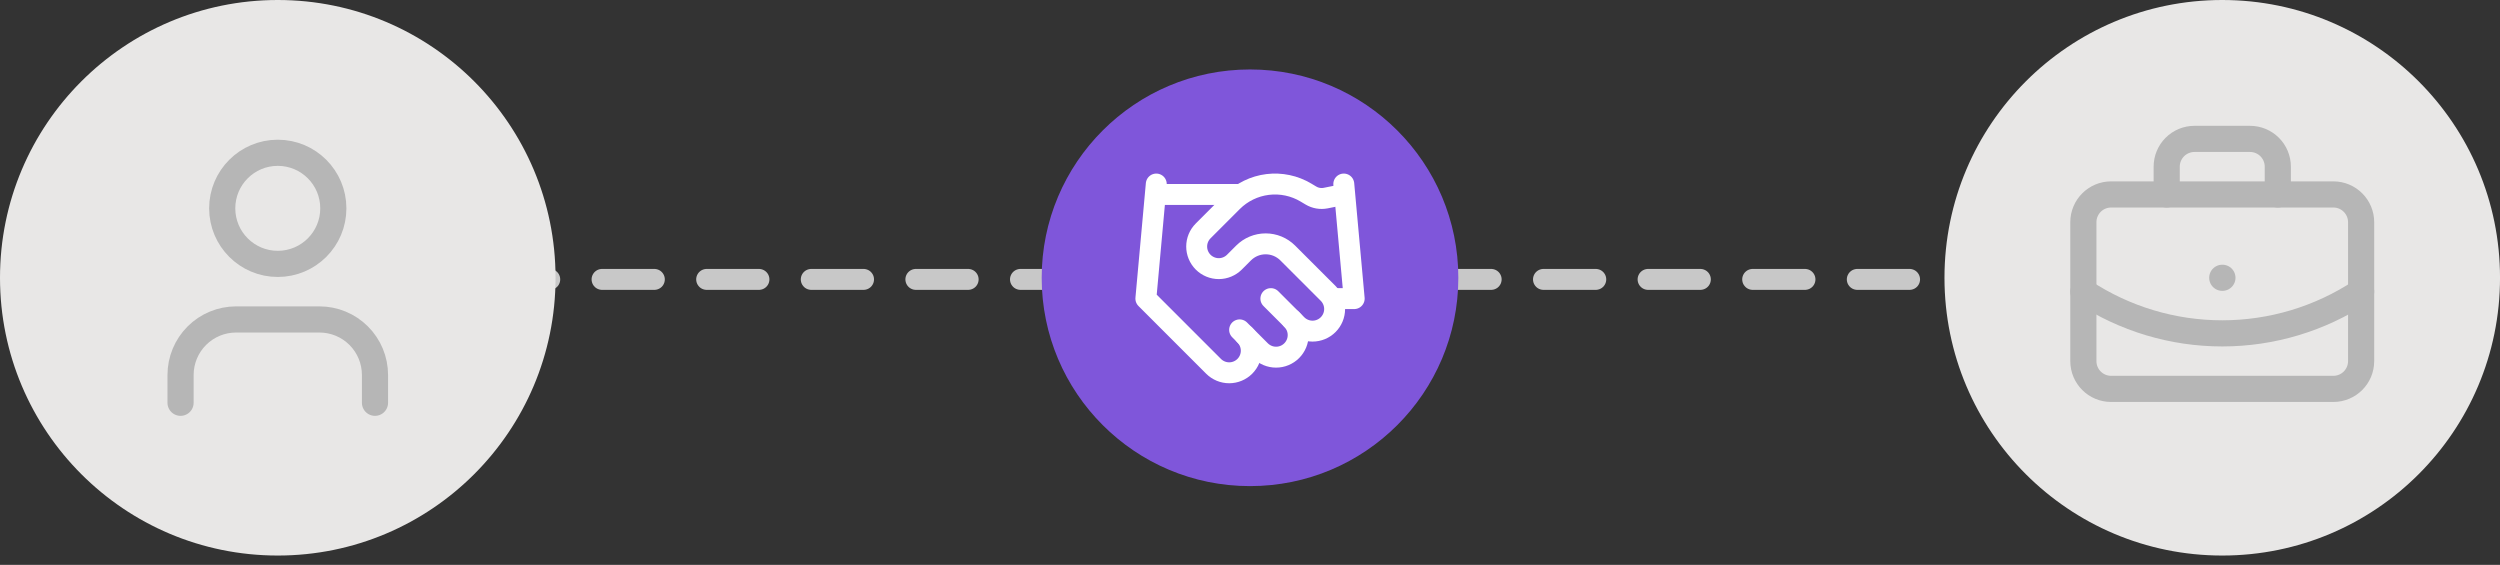
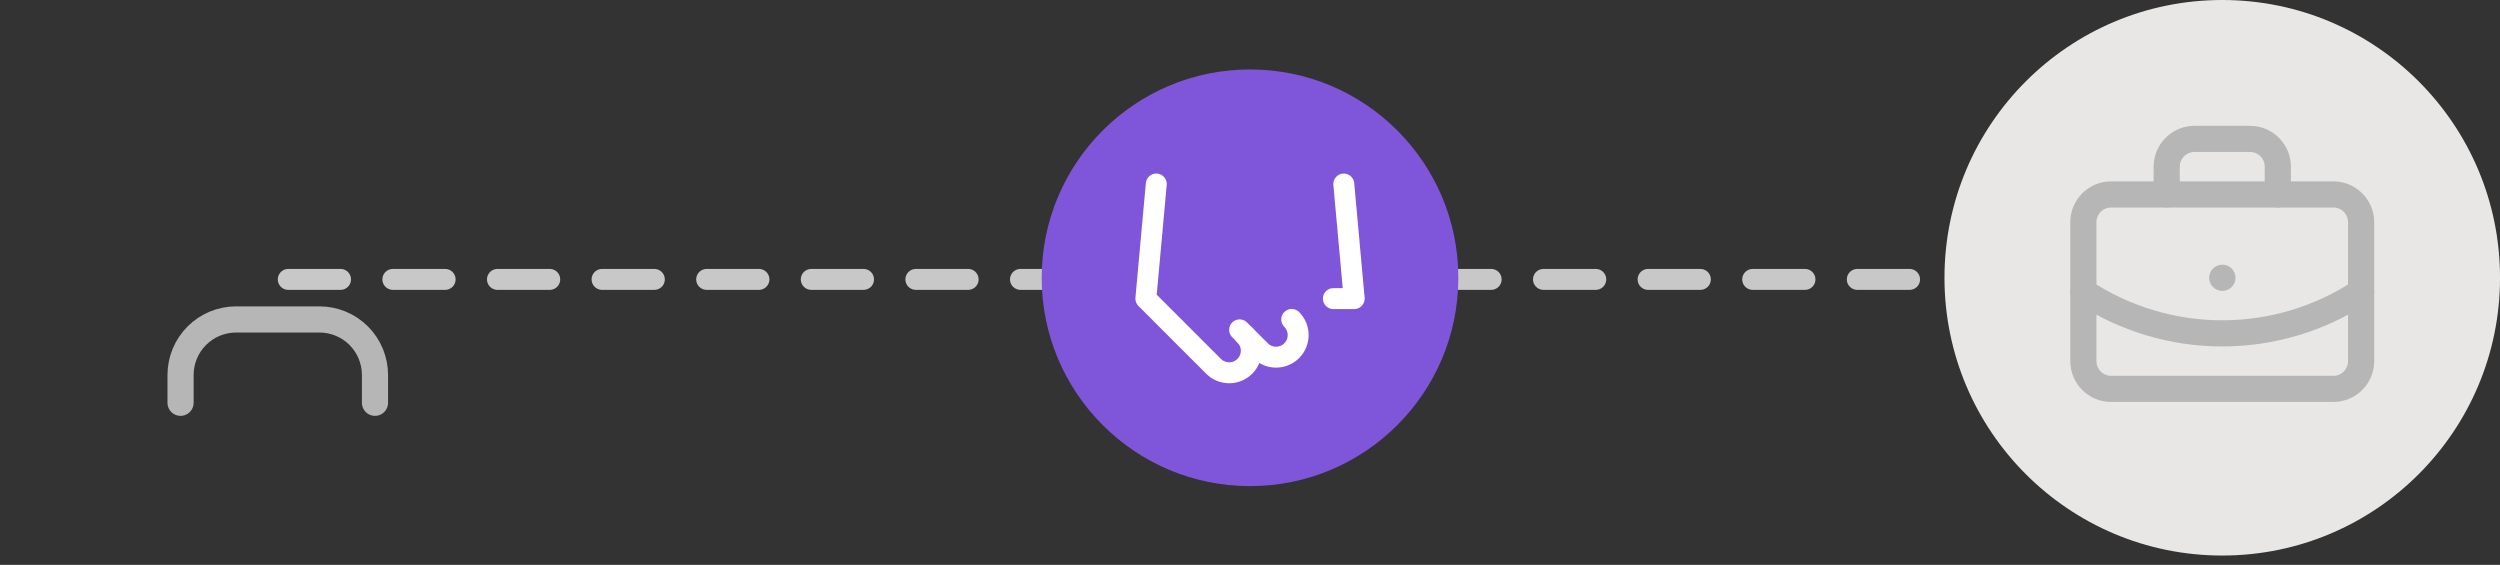
<svg xmlns="http://www.w3.org/2000/svg" width="239" height="54" viewBox="0 0 239 54" fill="none">
  <rect x="0" y="0" width="239" height="54" fill="#333333" stroke="none" />
  <line x1="27.556" y1="26.71" x2="211.445" y2="26.71" stroke="#C8C8C8" stroke-width="2" stroke-linecap="round" stroke-dasharray="5 5" />
-   <circle cx="26.555" cy="26.555" r="26.555" fill="#E8E7E6" />
  <path d="M35.849 38.505V35.85C35.849 34.441 35.29 33.09 34.294 32.094C33.298 31.098 31.947 30.539 30.538 30.539H22.572C21.163 30.539 19.812 31.098 18.816 32.094C17.82 33.09 17.261 34.441 17.261 35.85V38.505" stroke="#B6B6B6" stroke-width="2.5" stroke-linecap="round" stroke-linejoin="round" />
-   <path d="M26.555 25.228C29.488 25.228 31.866 22.85 31.866 19.917C31.866 16.984 29.488 14.606 26.555 14.606C23.622 14.606 21.244 16.984 21.244 19.917C21.244 22.85 23.622 25.228 26.555 25.228Z" stroke="#B6B6B6" stroke-width="2.5" stroke-linecap="round" stroke-linejoin="round" />
  <circle cx="212.447" cy="26.555" r="26.555" fill="#E8E7E6" />
  <path d="M212.447 26.556H212.463" stroke="#B6B6B6" stroke-width="2.5" stroke-linecap="round" stroke-linejoin="round" />
  <path d="M217.758 18.589V15.933C217.758 15.229 217.478 14.554 216.98 14.056C216.482 13.558 215.807 13.278 215.102 13.278H209.791C209.087 13.278 208.412 13.558 207.914 14.056C207.416 14.554 207.136 15.229 207.136 15.933V18.589" stroke="#B6B6B6" stroke-width="2.5" stroke-linecap="round" stroke-linejoin="round" />
  <path d="M225.724 27.883C221.785 30.484 217.168 31.871 212.447 31.871C207.726 31.871 203.109 30.484 199.169 27.883" stroke="#B6B6B6" stroke-width="2.5" stroke-linecap="round" stroke-linejoin="round" />
  <path d="M223.069 18.589H201.824C200.358 18.589 199.169 19.778 199.169 21.244V34.522C199.169 35.989 200.358 37.178 201.824 37.178H223.069C224.535 37.178 225.724 35.989 225.724 34.522V21.244C225.724 19.778 224.535 18.589 223.069 18.589Z" stroke="#B6B6B6" stroke-width="2.5" stroke-linecap="round" stroke-linejoin="round" />
  <circle cx="119.501" cy="26.556" r="19.916" fill="#7F56DA" />
  <path d="M118.507 31.535L120.498 33.526C120.695 33.723 120.928 33.878 121.184 33.984C121.44 34.091 121.715 34.145 121.992 34.145C122.27 34.145 122.544 34.091 122.801 33.984C123.057 33.878 123.29 33.723 123.486 33.526C123.682 33.33 123.838 33.097 123.944 32.841C124.05 32.585 124.105 32.31 124.105 32.033C124.105 31.755 124.05 31.481 123.944 31.224C123.838 30.968 123.682 30.735 123.486 30.539" stroke="white" stroke-width="2" stroke-linecap="round" stroke-linejoin="round" />
-   <path d="M121.494 28.547L123.984 31.037C124.38 31.433 124.917 31.656 125.477 31.656C126.038 31.656 126.575 31.433 126.971 31.037C127.367 30.641 127.59 30.104 127.59 29.543C127.59 28.983 127.367 28.446 126.971 28.049L123.107 24.186C122.547 23.626 121.788 23.312 120.996 23.312C120.204 23.312 119.445 23.626 118.885 24.186L118.009 25.062C117.612 25.458 117.075 25.681 116.515 25.681C115.955 25.681 115.417 25.458 115.021 25.062C114.625 24.666 114.402 24.128 114.402 23.568C114.402 23.008 114.625 22.471 115.021 22.075L117.819 19.276C118.728 18.37 119.912 17.793 121.186 17.636C122.459 17.479 123.749 17.751 124.85 18.41L125.318 18.689C125.742 18.945 126.246 19.033 126.732 18.938L128.465 18.589" stroke="white" stroke-width="2" stroke-linecap="round" stroke-linejoin="round" />
  <path d="M128.466 17.593L129.461 28.547H127.47" stroke="white" stroke-width="2" stroke-linecap="round" stroke-linejoin="round" />
  <path d="M110.54 17.593L109.544 28.547L116.017 35.02C116.413 35.416 116.95 35.639 117.511 35.639C118.071 35.639 118.608 35.416 119.004 35.02C119.4 34.624 119.623 34.087 119.623 33.526C119.623 32.966 119.4 32.429 119.004 32.033" stroke="white" stroke-width="2" stroke-linecap="round" stroke-linejoin="round" />
-   <path d="M110.54 18.589H118.507" stroke="white" stroke-width="2" stroke-linecap="round" stroke-linejoin="round" />
</svg>